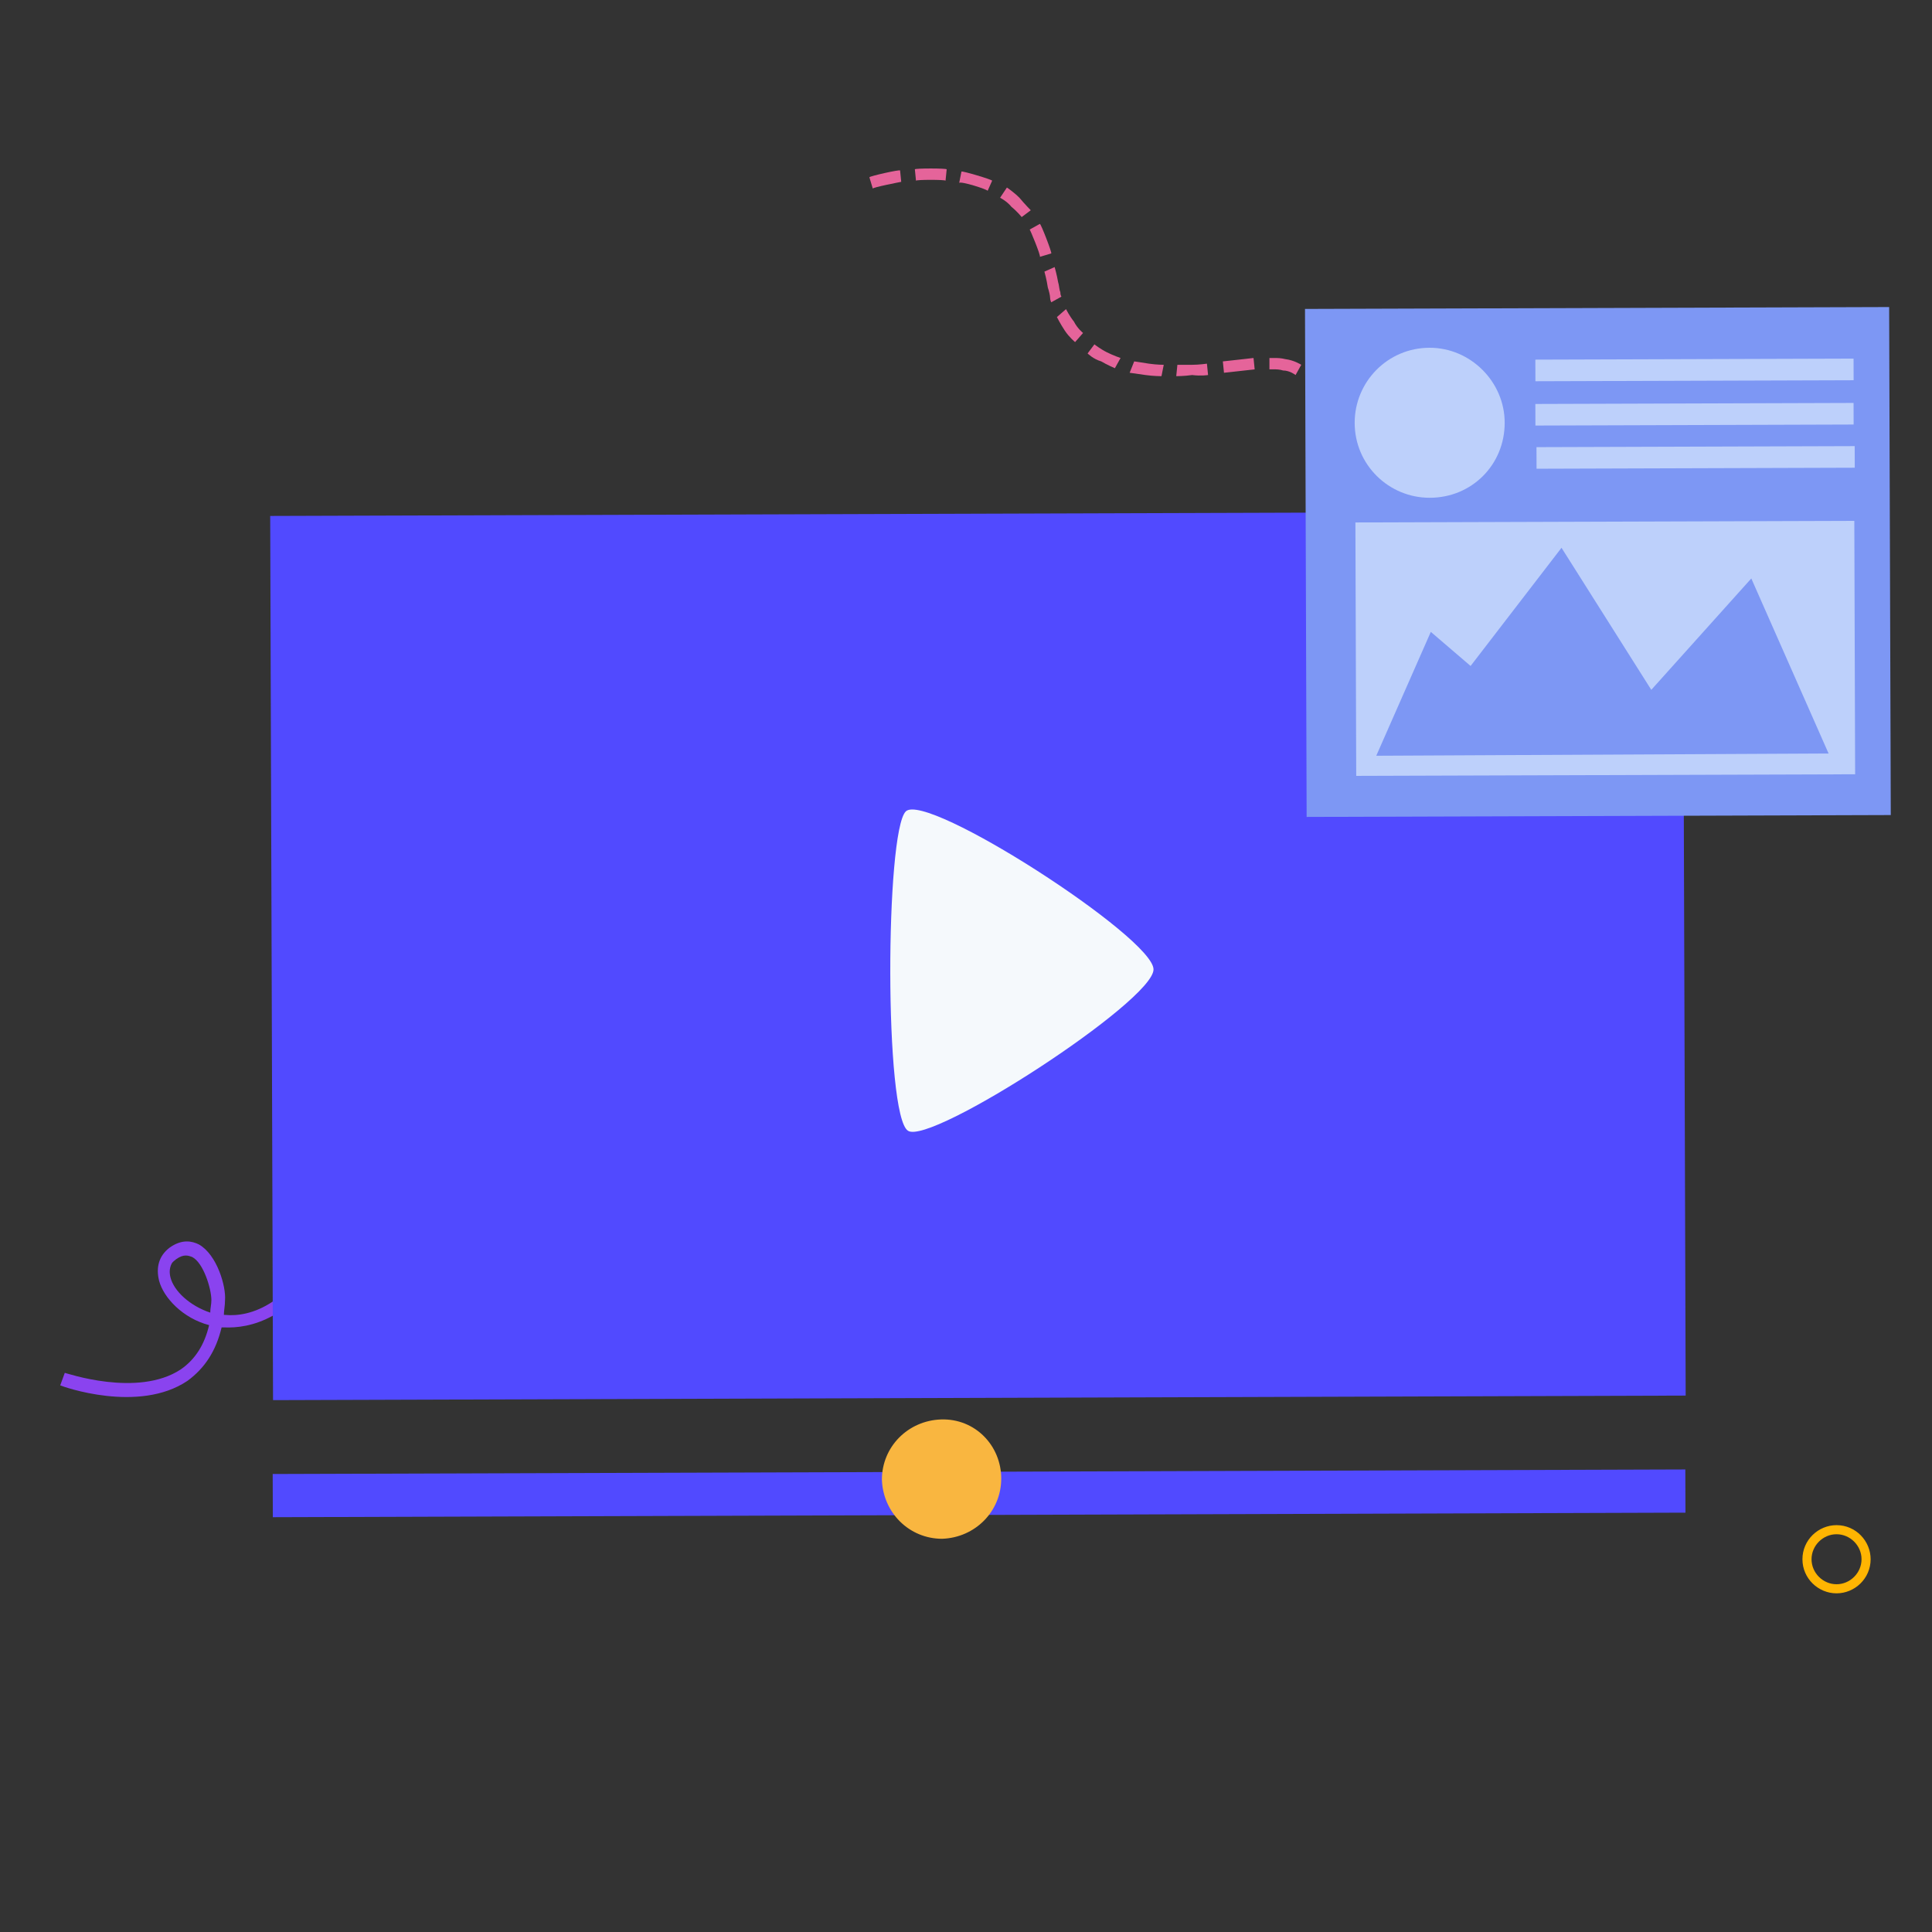
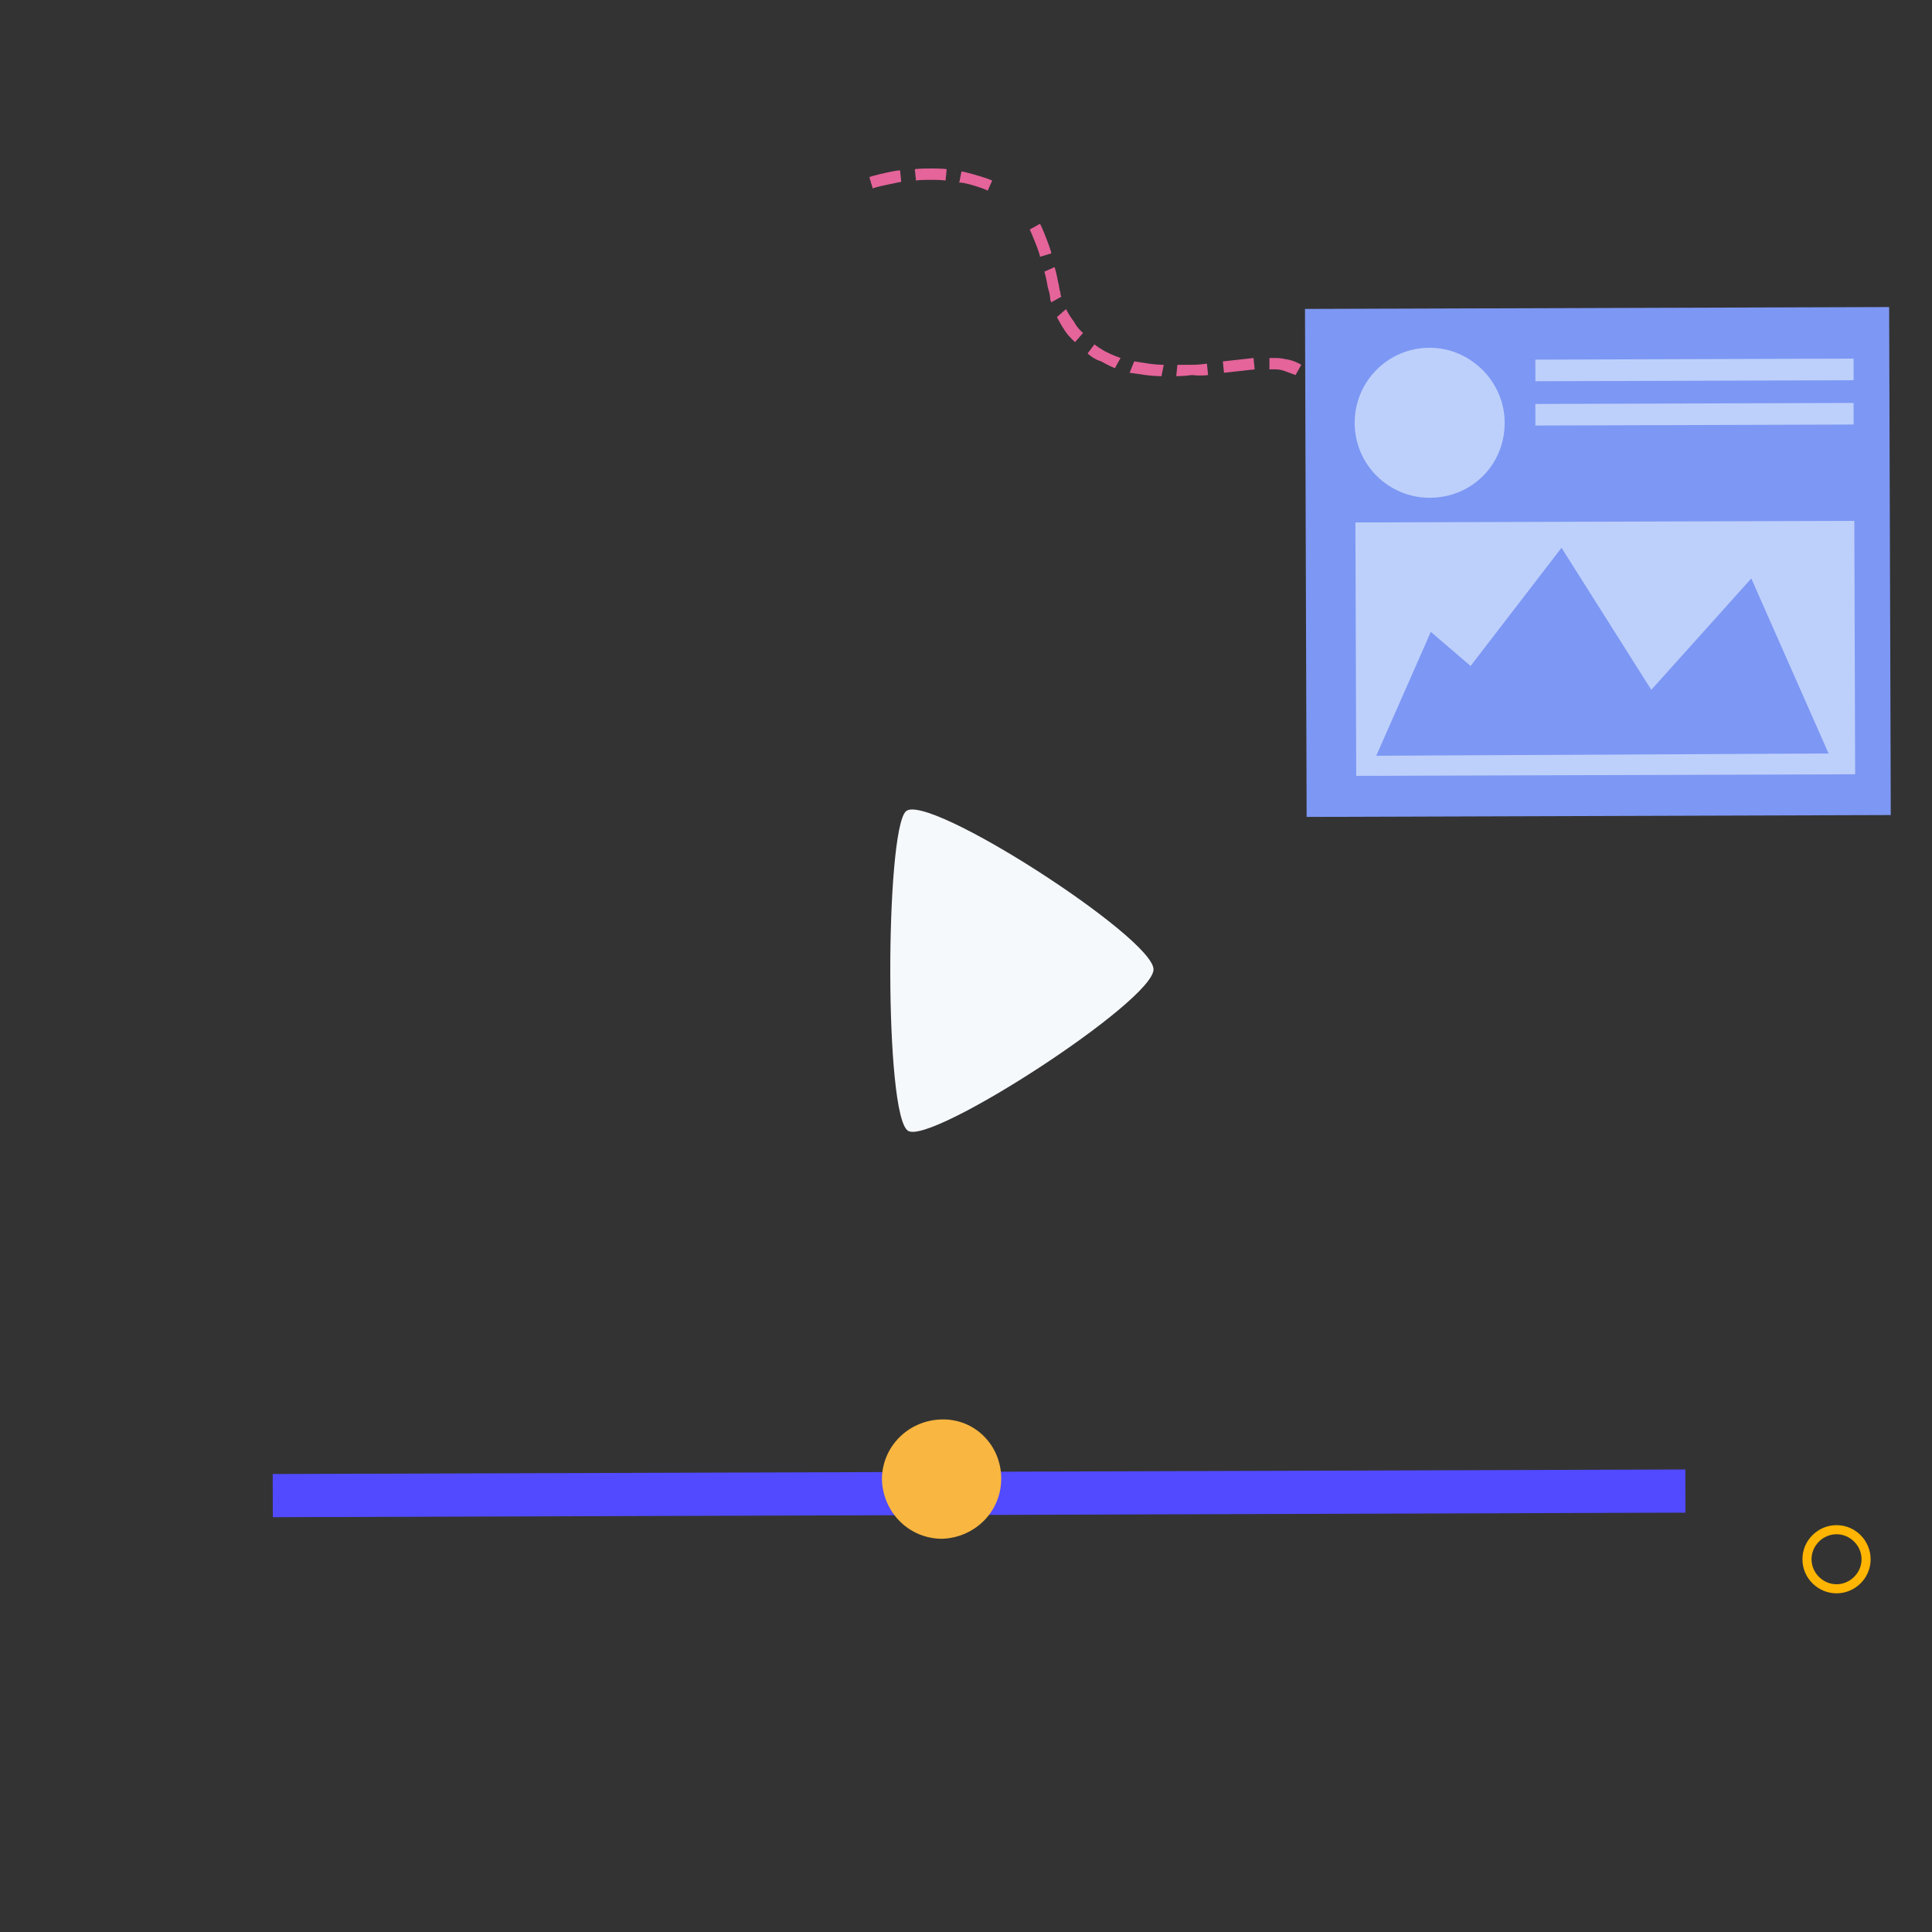
<svg xmlns="http://www.w3.org/2000/svg" version="1.1" id="Calque_1" height="170" width="170" viewBox="0 0 170 170" style="enable-background:new 0 0 170 170;" xml:space="preserve">
  <rect x="0" y="0" width="170" height="170" fill="#333333" stroke="none" />
  <style type="text/css">
	.st0{fill:#191B4A;}
	.st1{fill:#A860FC;}
	.st2{fill:#FFB000;}
	.st3{fill:none;stroke:#F8B30D;stroke-width:1.624;stroke-miterlimit:10;}
	.st4{fill:#F9B640;}
	.st5{fill:#F5F9FC;}
	.st6{fill:#EA793B;}
	.st7{fill:#4850D8;}
	.st8{fill:#1B2044;}
	.st9{fill:#514AFF;}
	.st10{fill:#E5649A;}
	.st11{fill:#EA9D15;}
	.st12{fill:#D7D4FF;}
	.st13{fill:#FFFFFF;}
	.st14{fill:#BCC0ED;}
	.st15{fill:#FFCF03;}
	.st16{fill:#FFB502;}
	.st17{fill:#8A43EF;}
	.st18{fill:#7D97F4;}
	.st19{fill:#BDD0FB;}
	.st20{opacity:0.8;fill:#40E0FB;}
	.st21{opacity:0.5;}
	.st22{fill:#FC90FC;}
	.st23{opacity:0.7;}
	.st24{fill:#6668FF;}
	.st25{fill:none;stroke:#FFFFFF;stroke-width:1.5;stroke-linecap:round;stroke-miterlimit:10;}
</style>
  <g>
-     <path class="st17" d="M29.4,109.8c-3.5,6.4-7.5,7.1-9.7,7c-0.1,0-0.2,0-0.2,0c-0.5,2.1-1.5,3.6-3,4.7c-4.3,2.9-11,0.5-11.2,0.4   l0.4-1.1c0.1,0,6.4,2.2,10.2-0.3c1.3-0.9,2.1-2.2,2.5-3.9c-2.3-0.6-4-2.4-4.4-3.9c-0.3-1.2,0-2.2,0.9-2.9c1.1-0.8,2-0.6,2.6-0.3   c1.6,0.9,2.4,3.7,2.3,4.9c0,0.5-0.1,0.9-0.1,1.3c0,0,0.1,0,0.1,0c2.1,0.2,6-0.7,9.3-7.9l1,0.5C29.9,108.8,29.7,109.4,29.4,109.8z    M15.1,111.2c-0.2,0.4-0.2,0.8-0.1,1.2c0.3,1.2,1.7,2.5,3.5,3.1c0-0.4,0.1-0.7,0.1-1.1c0-1-0.7-3.3-1.7-3.8   c-0.3-0.1-0.7-0.3-1.4,0.2C15.4,110.9,15.2,111,15.1,111.2z" />
-   </g>
+     </g>
  <g>
    <g>
      <g>
        <g>
          <path class="st10" d="M79.3,16l-0.1-1c0-0.1-2.7,0.5-2.7,0.6l0.3,1C76.7,16.5,79.3,16,79.3,16z" />
        </g>
      </g>
      <g>
        <g>
          <path class="st10" d="M83.2,15.9l0.1-1c0-0.1-2.8-0.1-2.8,0l0.1,1C80.6,15.8,83.2,15.8,83.2,15.9z" />
        </g>
      </g>
      <g>
        <g>
          <path class="st10" d="M86.9,16.8l0.4-0.9c0-0.1-2.7-0.9-2.7-0.8l-0.2,1C84.5,15.9,87,16.7,86.9,16.8z" />
        </g>
      </g>
      <g>
        <g>
-           <path class="st10" d="M89.9,19.1l0.8-0.6c0,0-0.5-0.5-1-1.1c-0.5-0.5-1.1-0.9-1.1-0.9L88,17.4c0,0,0.6,0.3,1,0.8      C89.5,18.6,89.9,19.1,89.9,19.1z" />
-         </g>
+           </g>
      </g>
      <g>
        <g>
          <path class="st10" d="M91.5,22.6l1-0.3c0.1,0-0.9-2.6-1-2.6l-0.9,0.5C90.6,20.1,91.6,22.5,91.5,22.6z" />
        </g>
      </g>
      <g>
        <g>
          <path class="st10" d="M92.5,26.6l0.9-0.5c0,0-0.1-0.1-0.1-0.4c-0.1-0.2-0.1-0.6-0.2-0.9c-0.1-0.6-0.3-1.3-0.3-1.3l-0.9,0.4      c0,0,0.2,0.7,0.3,1.4c0.1,0.3,0.2,0.7,0.2,0.9C92.4,26.4,92.5,26.6,92.5,26.6z" />
        </g>
      </g>
      <g>
        <g>
          <path class="st10" d="M94.6,30.1l0.7-0.8c0,0-0.5-0.4-0.8-1c-0.4-0.5-0.7-1.1-0.7-1.1L93,27.9c0,0,0.3,0.6,0.7,1.2      C94.1,29.7,94.6,30.1,94.6,30.1z" />
        </g>
      </g>
    </g>
    <g>
      <g>
        <g>
          <path class="st10" d="M98.1,32.4l0.5-0.9c0,0-0.6-0.2-1.2-0.5c-0.6-0.3-1.1-0.7-1.1-0.7l-0.6,0.8c0,0,0.5,0.5,1.2,0.7      C97.4,32.1,98.1,32.4,98.1,32.4z" />
        </g>
      </g>
      <g>
        <g>
          <path class="st10" d="M102.2,33.1l0.2-1c0,0-0.6,0-1.3-0.1c-0.6-0.1-1.3-0.2-1.3-0.2l-0.4,1c0,0,0.7,0.1,1.4,0.2      C101.5,33.1,102.2,33.1,102.2,33.1z" />
        </g>
      </g>
      <g>
        <g>
          <path class="st10" d="M106.3,33l-0.1-1c0,0-0.7,0.1-1.3,0.1c-0.7,0-1.3,0-1.3,0l-0.1,1c0,0,0.7,0,1.4-0.1      C105.7,33.1,106.3,33,106.3,33z" />
        </g>
      </g>
      <g>
        <g>
          <polygon class="st10" points="110.4,32.5 110.3,31.5 107.6,31.8 107.7,32.8     " />
        </g>
      </g>
      <g>
        <g>
-           <path class="st10" d="M114,33l0.5-0.9c0,0-0.6-0.4-1.4-0.5c-0.4-0.1-0.7-0.1-1-0.1c-0.3,0-0.4,0-0.4,0l0,1c0,0,0.2,0,0.4,0      c0.2,0,0.5,0,0.8,0.1C113.5,32.6,114,33,114,33z" />
+           <path class="st10" d="M114,33l0.5-0.9c0,0-0.6-0.4-1.4-0.5c-0.4-0.1-0.7-0.1-1-0.1c-0.3,0-0.4,0-0.4,0l0,1c0,0,0.2,0,0.4,0      c0.2,0,0.5,0,0.8,0.1z" />
        </g>
      </g>
      <g>
        <g>
          <path class="st10" d="M116.3,35.7l0.9-0.4c0,0-0.1-0.2-0.2-0.4c-0.1-0.3-0.3-0.6-0.5-0.9c-0.4-0.6-0.9-1.1-0.9-1.1l-0.7,0.7      c0,0,0.5,0.4,0.8,0.9C116.1,35.1,116.2,35.7,116.3,35.7z" />
        </g>
      </g>
      <g>
        <g>
          <path class="st10" d="M116.8,39.5l1,0c0,0,0-0.2,0-0.4c0-0.3,0-0.6,0-1c0-0.3-0.1-0.7-0.1-1c0-0.3-0.1-0.4-0.1-0.4l-1,0.2      c0,0,0,0.2,0.1,0.4c0,0.2,0.1,0.6,0.1,0.9c0,0.3,0,0.6,0,0.9C116.8,39.3,116.8,39.5,116.8,39.5z" />
        </g>
      </g>
    </g>
  </g>
  <g>
    <g>
      <g>
        <path class="st16" d="M158.6,137.2c0-1.7,1.4-3,3-3c1.7,0,3,1.4,3,3c0,1.7-1.4,3-3,3C160,140.2,158.6,138.9,158.6,137.2z      M163.8,137.2c0-1.2-1-2.2-2.2-2.2c-1.2,0-2.2,1-2.2,2.2c0,1.2,1,2.2,2.2,2.2C162.8,139.4,163.8,138.4,163.8,137.2z" />
      </g>
    </g>
  </g>
  <g>
-     <rect x="23.9" y="45.2" transform="matrix(1 -3.217138e-03 3.217138e-03 1 -0.27 0.277)" class="st9" width="124.3" height="77.8" />
    <rect x="24" y="129.5" transform="matrix(1 -3.217138e-03 3.217138e-03 1 -0.422 0.278)" class="st9" width="124.3" height="3.8" />
    <path class="st4" d="M88.1,130.1c0,2.9-2.3,5.2-5.2,5.3c-2.9,0-5.2-2.3-5.3-5.2c0-2.9,2.3-5.2,5.2-5.3   C85.8,124.8,88.1,127.2,88.1,130.1z" />
    <path class="st5" d="M79.9,99.5c-2.1-1.3-2-26.3-0.2-28.1c1.8-1.8,21.8,11.1,21.8,13.9C101.5,88.1,81.9,100.8,79.9,99.5z" />
  </g>
  <g>
    <rect x="114.9" y="27.1" transform="matrix(1 -3.217138e-03 3.217138e-03 1 -0.158 0.453)" class="st18" width="51.4" height="44.7" />
    <rect x="119.3" y="45.9" transform="matrix(1 -3.217138e-03 3.217138e-03 1 -0.183 0.455)" class="st19" width="43.9" height="22.3" />
    <path class="st19" d="M132.4,37.2c0,3.7-2.9,6.6-6.6,6.6c-3.6,0-6.6-2.9-6.6-6.6c0-3.6,2.9-6.6,6.6-6.6   C129.4,30.6,132.4,33.6,132.4,37.2z" />
    <rect x="135.1" y="35.5" transform="matrix(1 -3.217138e-03 3.217138e-03 1 -0.116 0.48)" class="st19" width="28" height="1.9" />
    <rect x="135.1" y="31.6" transform="matrix(1 -3.217138e-03 3.217138e-03 1 -0.104 0.48)" class="st19" width="28" height="1.9" />
-     <rect x="135.2" y="39.3" transform="matrix(1 -3.217138e-03 3.217138e-03 1 -0.129 0.48)" class="st19" width="28" height="1.9" />
    <polygon class="st18" points="121.1,66.5 160.9,66.3 154.1,50.9 145.3,60.7 137.4,48.2 129.4,58.6 125.9,55.6  " />
  </g>
</svg>